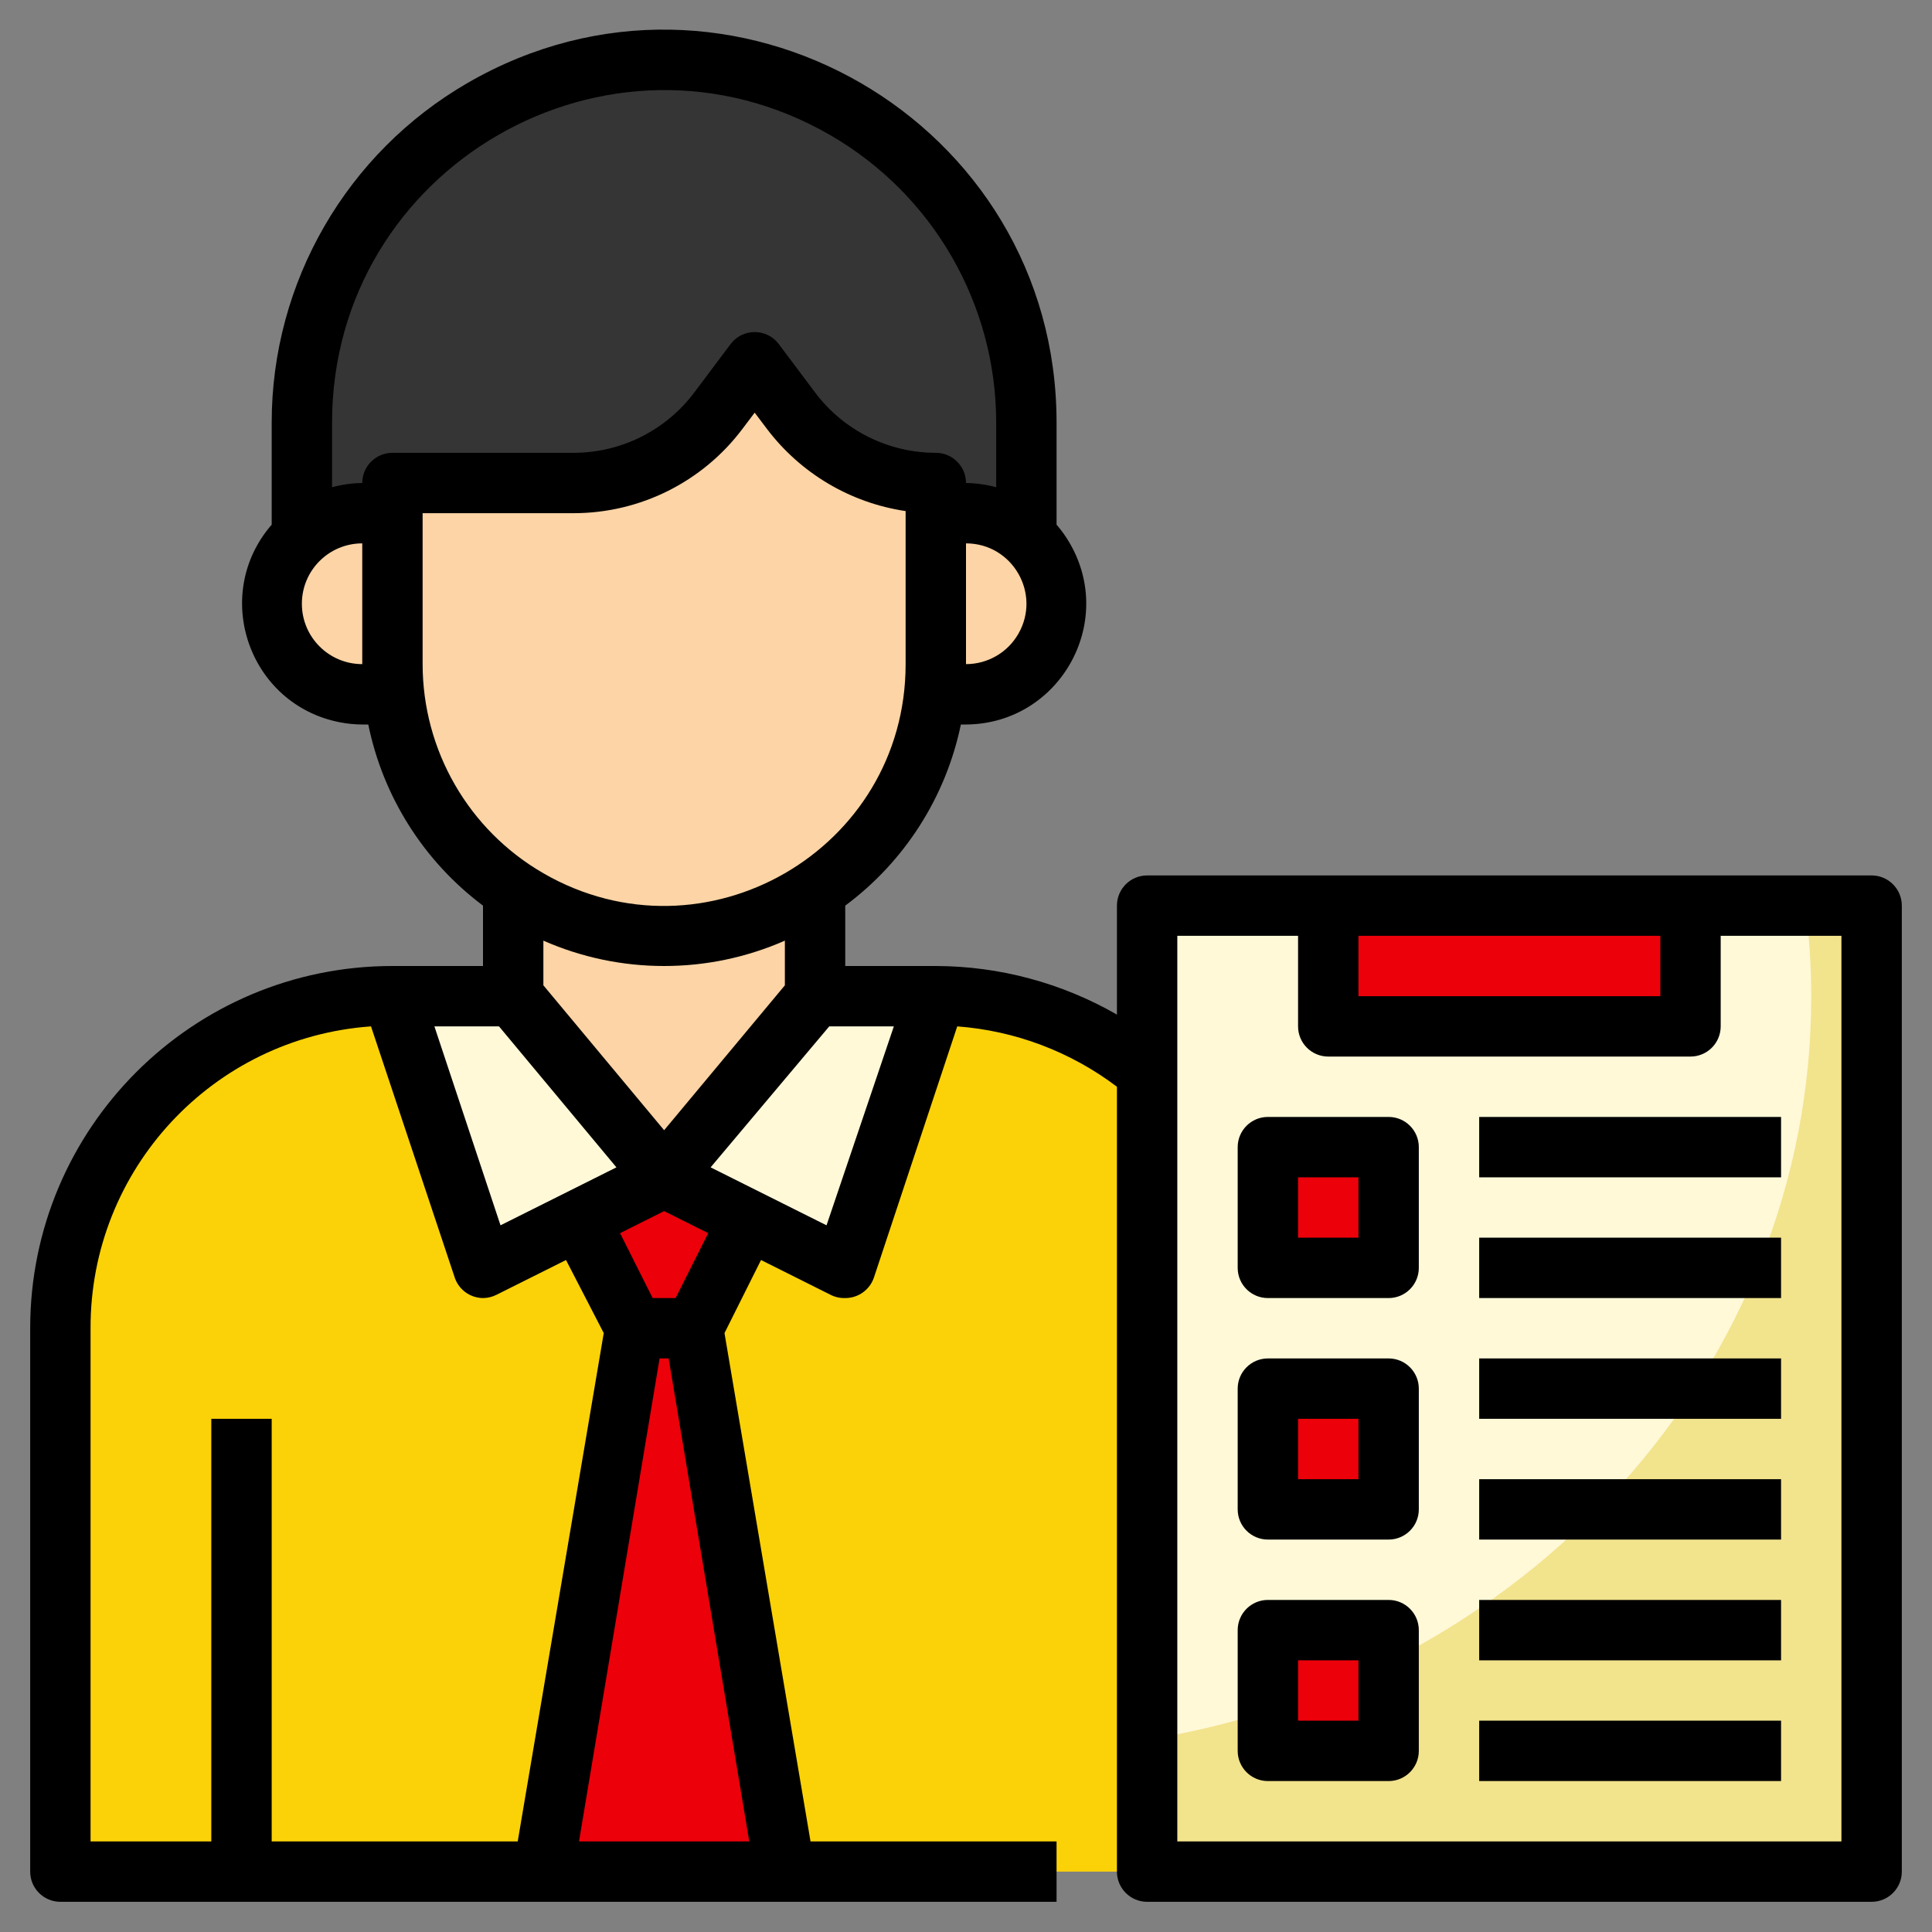
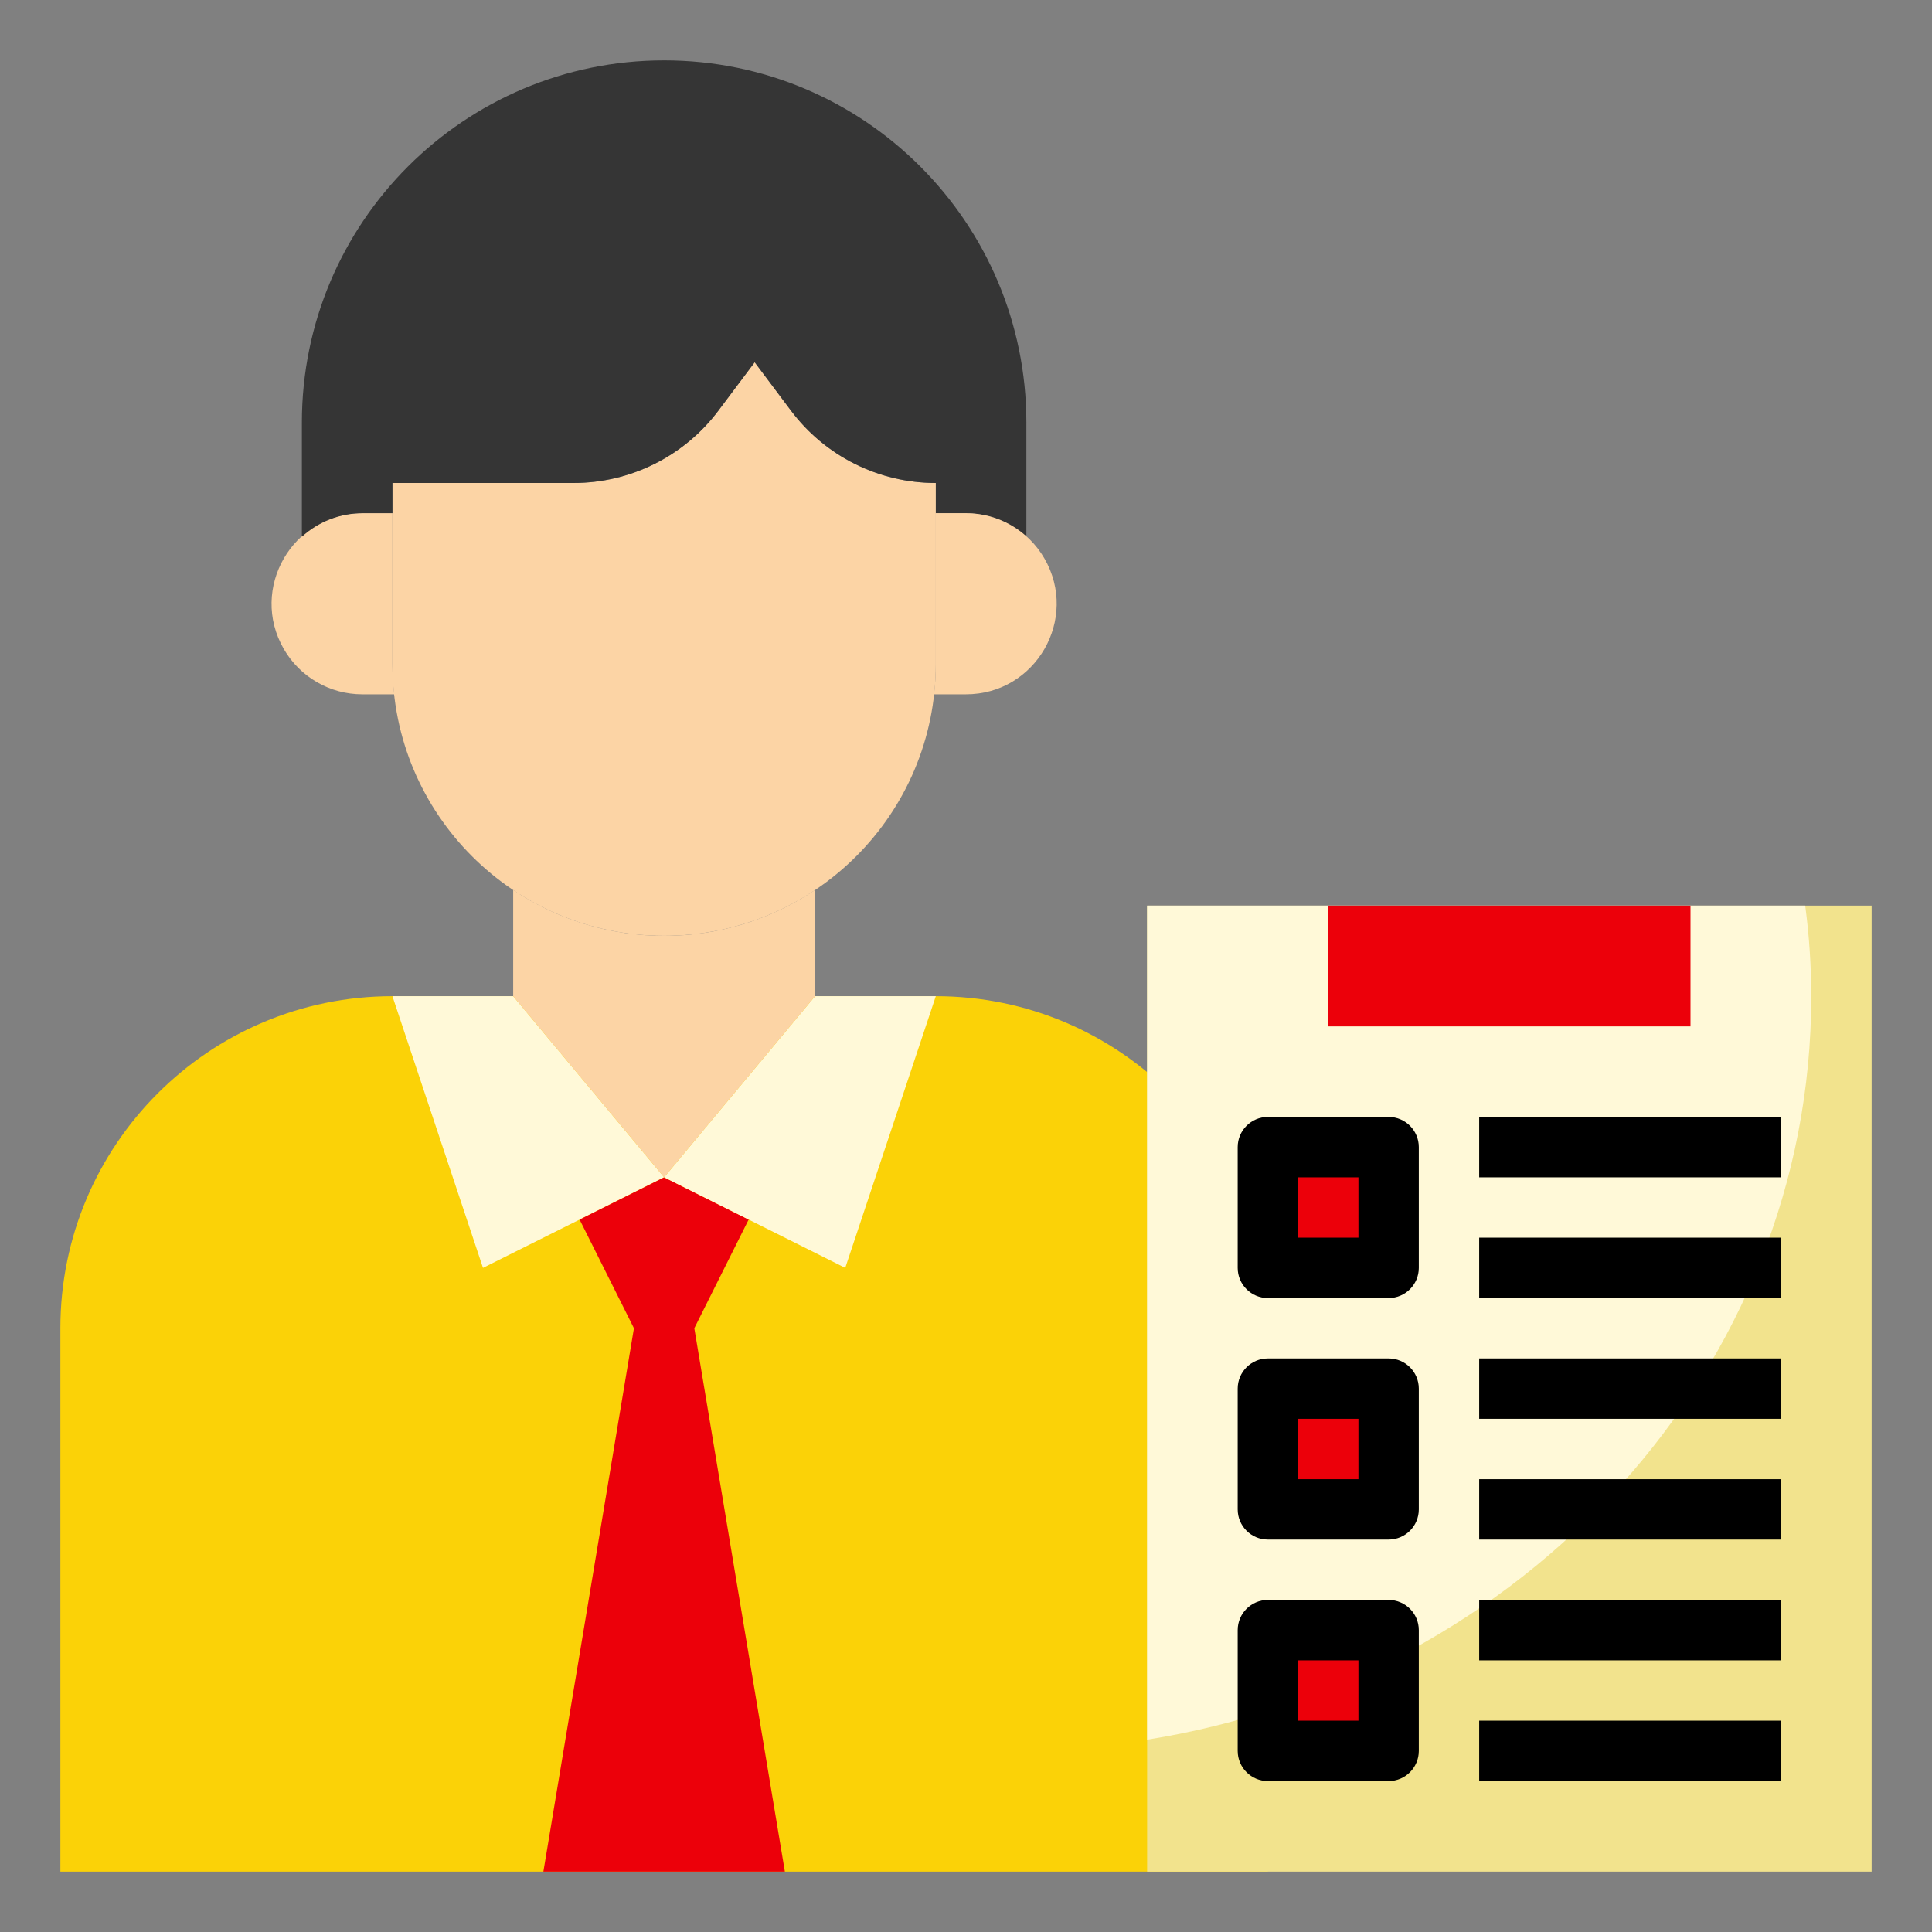
<svg xmlns="http://www.w3.org/2000/svg" viewBox="1968 2468 64 64" width="64" height="64" data-guides="{&quot;vertical&quot;:[],&quot;horizontal&quot;:[]}">
  <rect x="1968" y="2468" width="64" height="64" fill="#808080" stroke="none" />
  <path fill="#fbd207" stroke="none" fill-opacity="1" stroke-width="1" stroke-opacity="1" color="rgb(51, 51, 51)" font-size-adjust="none" id="tSvg8ceb0c9ac2" title="Path 49" d="M 1981 2501 C 1987 2501 1993 2501 1999 2501C 2005.075 2501 2010 2505.925 2010 2512C 2010 2518 2010 2524 2010 2530C 2010 2530 2010 2530 2010 2530C 1996.667 2530 1983.333 2530 1970 2530C 1970 2530 1970 2530 1970 2530C 1970 2524 1970 2518 1970 2512C 1970 2505.925 1974.925 2501 1981 2501Z" />
  <path fill="#f2e38d" stroke="none" fill-opacity="1" stroke-width="1" stroke-opacity="1" color="rgb(51, 51, 51)" font-size-adjust="none" id="tSvga9210b33ab" title="Path 50" d="M 2006 2498 C 2014 2498 2022 2498 2030 2498C 2030 2508.667 2030 2519.333 2030 2530C 2022 2530 2014 2530 2006 2530C 2006 2519.333 2006 2508.667 2006 2498Z" />
  <path fill="#fff9d8" stroke="none" fill-opacity="1" stroke-width="1" stroke-opacity="1" color="rgb(51, 51, 51)" font-size-adjust="none" id="tSvg628fd4a86c" title="Path 51" d="M 2006 2525.63 C 2018.49 2523.63 2028 2513.36 2028 2501C 2027.999 2499.997 2027.933 2498.995 2027.8 2498C 2020.533 2498 2013.267 2498 2006 2498C 2006 2507.21 2006 2516.42 2006 2525.63Z" />
  <path fill="#fff9d8" stroke="none" fill-opacity="1" stroke-width="1" stroke-opacity="1" color="rgb(51, 51, 51)" font-size-adjust="none" id="tSvg14a26f40b88" title="Path 52" d="M 1990 2507 C 1988 2508 1986 2509 1984 2510C 1983 2507 1982 2504 1981 2501C 1982.333 2501 1983.667 2501 1985 2501C 1986.667 2503 1988.333 2505 1990 2507Z" />
  <path fill="#ec000a" stroke="none" fill-opacity="1" stroke-width="1" stroke-opacity="1" color="rgb(51, 51, 51)" font-size-adjust="none" id="tSvg2388cdf540" title="Path 53" d="M 1990 2507 C 1989.067 2507.467 1988.133 2507.933 1987.2 2508.4C 1987.8 2509.6 1988.4 2510.8 1989 2512C 1989.667 2512 1990.333 2512 1991 2512C 1991.6 2510.8 1992.2 2509.6 1992.8 2508.4C 1991.867 2507.933 1990.933 2507.467 1990 2507Z" />
  <path fill="#fff9d8" stroke="none" fill-opacity="1" stroke-width="1" stroke-opacity="1" color="rgb(51, 51, 51)" font-size-adjust="none" id="tSvga1cb0f6174" title="Path 54" d="M 1990 2507 C 1992 2508 1994 2509 1996 2510C 1997 2507 1998 2504 1999 2501C 1997.667 2501 1996.333 2501 1995 2501C 1993.333 2503 1991.667 2505 1990 2507Z" />
  <path fill="#ec000a" stroke="none" fill-opacity="1" stroke-width="1" stroke-opacity="1" color="rgb(51, 51, 51)" font-size-adjust="none" id="tSvg110e6a2bebd" title="Path 55" d="M 1994 2530 C 1993 2524 1992 2518 1991 2512C 1990.333 2512 1989.667 2512 1989 2512C 1988 2518 1987 2524 1986 2530C 1988.667 2530 1991.333 2530 1994 2530Z" />
  <path fill="#fcd4a5" stroke="none" fill-opacity="1" stroke-width="1" stroke-opacity="1" color="rgb(51, 51, 51)" font-size-adjust="none" id="tSvg11d91fbdeeb" title="Path 56" d="M 1999 2484 C 1999 2486 1999 2488 1999 2490C 1999 2494.971 1994.971 2499 1990 2499C 1985.029 2499 1981 2494.971 1981 2490C 1981 2488 1981 2486 1981 2484C 1983 2484 1985 2484 1987 2484C 1988.889 2484 1990.667 2483.111 1991.8 2481.6C 1992.2 2481.067 1992.6 2480.533 1993 2480C 1993.4 2480.533 1993.8 2481.067 1994.2 2481.6C 1995.333 2483.111 1997.111 2484 1999 2484Z" />
  <path fill="#fcd4a5" stroke="none" fill-opacity="1" stroke-width="1" stroke-opacity="1" color="rgb(51, 51, 51)" font-size-adjust="none" id="tSvgf6d8db7eab" title="Path 57" d="M 1990 2499 C 1988.219 2499.003 1986.478 2498.473 1985 2497.48C 1985 2498.653 1985 2499.827 1985 2501C 1986.667 2503 1988.333 2505 1990 2507C 1991.667 2505 1993.333 2503 1995 2501C 1995 2499.827 1995 2498.653 1995 2497.48C 1993.522 2498.473 1991.781 2499.003 1990 2499Z" />
  <path fill="#fcd4a5" stroke="none" fill-opacity="1" stroke-width="1" stroke-opacity="1" color="rgb(51, 51, 51)" font-size-adjust="none" id="tSvg14ff4a8ca3c" title="Path 58" d="M 1981 2490 C 1981 2488.333 1981 2486.667 1981 2485C 1980.667 2485 1980.333 2485 1980 2485C 1977.691 2485 1976.247 2487.5 1977.402 2489.5C 1977.938 2490.428 1978.928 2491 1980 2491C 1980.353 2491 1980.707 2491 1981.06 2491C 1981.02 2490.668 1981 2490.334 1981 2490Z" />
  <path fill="#353535" stroke="none" fill-opacity="1" stroke-width="1" stroke-opacity="1" color="rgb(51, 51, 51)" font-size-adjust="none" id="tSvga91a69d048" title="Path 59" d="M 1990 2470 C 1983.373 2470 1978 2475.373 1978 2482C 1978 2483.26 1978 2484.52 1978 2485.78C 1978.548 2485.282 1979.26 2485.004 1980 2485C 1980.333 2485 1980.667 2485 1981 2485C 1981 2484.667 1981 2484.333 1981 2484C 1983 2484 1985 2484 1987 2484C 1988.889 2484 1990.667 2483.111 1991.8 2481.6C 1992.2 2481.067 1992.6 2480.533 1993 2480C 1993.4 2480.533 1993.8 2481.067 1994.2 2481.6C 1995.333 2483.111 1997.111 2484 1999 2484C 1999 2484.333 1999 2484.667 1999 2485C 1999.333 2485 1999.667 2485 2000 2485C 2000.74 2485.004 2001.452 2485.282 2002 2485.78C 2002 2484.52 2002 2483.26 2002 2482C 2002 2475.373 1996.627 2470 1990 2470Z" />
  <path fill="#fcd4a5" stroke="none" fill-opacity="1" stroke-width="1" stroke-opacity="1" color="rgb(51, 51, 51)" font-size-adjust="none" id="tSvg18762b5eaf6" title="Path 60" d="M 2000 2485 C 1999.667 2485 1999.333 2485 1999 2485C 1999 2486.667 1999 2488.333 1999 2490C 1999 2490.334 1998.98 2490.668 1998.94 2491C 1999.293 2491 1999.647 2491 2000 2491C 2002.309 2491 2003.753 2488.5 2002.598 2486.5C 2002.062 2485.572 2001.072 2485 2000 2485Z" />
  <path fill="#ec000a" stroke="none" fill-opacity="1" stroke-width="1" stroke-opacity="1" color="rgb(51, 51, 51)" font-size-adjust="none" id="tSvge2f3117e7" title="Path 61" d="M 2012 2498 C 2016 2498 2020 2498 2024 2498C 2024 2499.333 2024 2500.667 2024 2502C 2020 2502 2016 2502 2012 2502C 2012 2500.667 2012 2499.333 2012 2498Z" />
  <path fill="#ec000a" stroke="none" fill-opacity="1" stroke-width="1" stroke-opacity="1" color="rgb(51, 51, 51)" font-size-adjust="none" id="tSvgd1521319ac" title="Path 62" d="M 2010 2506 C 2011.333 2506 2012.667 2506 2014 2506C 2014 2507.333 2014 2508.667 2014 2510C 2012.667 2510 2011.333 2510 2010 2510C 2010 2508.667 2010 2507.333 2010 2506Z" />
  <path fill="#ec000a" stroke="none" fill-opacity="1" stroke-width="1" stroke-opacity="1" color="rgb(51, 51, 51)" font-size-adjust="none" id="tSvg4136c3fd8b" title="Path 63" d="M 2010 2514 C 2011.333 2514 2012.667 2514 2014 2514C 2014 2515.333 2014 2516.667 2014 2518C 2012.667 2518 2011.333 2518 2010 2518C 2010 2516.667 2010 2515.333 2010 2514Z" />
  <path fill="#ec000a" stroke="none" fill-opacity="1" stroke-width="1" stroke-opacity="1" color="rgb(51, 51, 51)" font-size-adjust="none" id="tSvg7dcab333f6" title="Path 64" d="M 2010 2522 C 2011.333 2522 2012.667 2522 2014 2522C 2014 2523.333 2014 2524.667 2014 2526C 2012.667 2526 2011.333 2526 2010 2526C 2010 2524.667 2010 2523.333 2010 2522Z" />
-   <path fill="rgb(0, 0, 0)" stroke="none" fill-opacity="1" stroke-width="1" stroke-opacity="1" color="rgb(51, 51, 51)" font-size-adjust="none" id="tSvgb2138f580" title="Path 65" d="M 2030 2497 C 2022 2497 2014 2497 2006 2497C 2005.448 2497 2005 2497.448 2005 2498C 2005 2499.203 2005 2500.407 2005 2501.61C 2003.174 2500.56 2001.106 2500.005 1999 2500C 1998 2500 1997 2500 1996 2500C 1996 2499.333 1996 2498.667 1996 2498C 1997.969 2496.537 1999.332 2494.402 1999.83 2492C 1999.887 2492 1999.943 2492 2000 2492C 2003.079 2491.983 2004.985 2488.639 2003.43 2485.981C 2003.306 2485.768 2003.162 2485.567 2003 2485.38C 2003 2484.253 2003 2483.127 2003 2482C 2003 2471.993 1992.167 2465.738 1983.5 2470.742C 1979.478 2473.064 1977 2477.356 1977 2482C 1977 2483.127 1977 2484.253 1977 2485.38C 1974.983 2487.707 1976.241 2491.344 1979.265 2491.928C 1979.507 2491.974 1979.753 2491.999 1980 2492C 1980.067 2492 1980.133 2492 1980.2 2492C 1980.69 2494.398 1982.042 2496.532 1984 2498C 1984 2498.667 1984 2499.333 1984 2500C 1983 2500 1982 2500 1981 2500C 1974.373 2500 1969 2505.373 1969 2512C 1969 2518 1969 2524 1969 2530C 1969 2530.552 1969.448 2531 1970 2531C 1981 2531 1992 2531 2003 2531C 2003 2530.333 2003 2529.667 2003 2529C 2000.283 2529 1997.567 2529 1994.85 2529C 1993.9 2523.387 1992.95 2517.773 1992 2512.16C 1992.403 2511.353 1992.807 2510.547 1993.21 2509.74C 1993.977 2510.123 1994.743 2510.507 1995.51 2510.89C 1995.661 2510.968 1995.83 2511.006 1996 2511C 1996.43 2511.001 1996.812 2510.727 1996.95 2510.32C 1997.87 2507.547 1998.79 2504.773 1999.71 2502C 2001.629 2502.144 2003.466 2502.838 2005 2504C 2005 2512.667 2005 2521.333 2005 2530C 2005 2530.552 2005.448 2531 2006 2531C 2014 2531 2022 2531 2030 2531C 2030.552 2531 2031 2530.552 2031 2530C 2031 2519.333 2031 2508.667 2031 2498C 2031 2497.448 2030.552 2497 2030 2497ZM 2000 2490 C 2000 2488.667 2000 2487.333 2000 2486C 2001.54 2486 2002.502 2487.667 2001.732 2489C 2001.375 2489.619 2000.715 2490 2000 2490ZM 1978 2488 C 1978 2486.895 1978.895 2486 1980 2486C 1980 2487.333 1980 2488.667 1980 2490C 1978.895 2490 1978 2489.105 1978 2488ZM 1980 2484 C 1979.662 2484.005 1979.326 2484.052 1979 2484.14C 1979 2483.427 1979 2482.713 1979 2482C 1979 2473.532 1988.167 2468.24 1995.5 2472.474C 1998.903 2474.439 2001 2478.07 2001 2482C 2001 2482.713 2001 2483.427 2001 2484.14C 2000.674 2484.052 2000.338 2484.005 2000 2484C 2000 2483.448 1999.552 2483 1999 2483C 1997.426 2483 1995.944 2482.259 1995 2481C 1994.6 2480.467 1994.2 2479.933 1993.8 2479.4C 1993.4 2478.867 1992.6 2478.867 1992.2 2479.4C 1991.8 2479.933 1991.4 2480.467 1991 2481C 1990.056 2482.259 1988.574 2483 1987 2483C 1985 2483 1983 2483 1981 2483C 1980.448 2483 1980 2483.448 1980 2484ZM 1982 2490 C 1982 2488.333 1982 2486.667 1982 2485C 1983.667 2485 1985.333 2485 1987 2485C 1989.203 2485 1991.278 2483.963 1992.6 2482.2C 1992.733 2482.023 1992.867 2481.847 1993 2481.67C 1993.133 2481.847 1993.267 2482.023 1993.4 2482.2C 1994.516 2483.678 1996.168 2484.659 1998 2484.93C 1998 2486.62 1998 2488.31 1998 2490C 1998 2496.158 1991.333 2500.007 1986 2496.928C 1983.525 2495.499 1982 2492.858 1982 2490ZM 1990 2500 C 1991.377 2500.001 1992.739 2499.715 1994 2499.16C 1994 2499.653 1994 2500.147 1994 2500.64C 1992.667 2502.24 1991.333 2503.84 1990 2505.44C 1988.667 2503.84 1987.333 2502.24 1986 2500.64C 1986 2500.147 1986 2499.653 1986 2499.16C 1987.261 2499.715 1988.623 2500.001 1990 2500ZM 1984.58 2508.59 C 1983.85 2506.393 1983.12 2504.197 1982.39 2502C 1983.103 2502 1983.817 2502 1984.53 2502C 1985.827 2503.557 1987.123 2505.113 1988.42 2506.67C 1987.14 2507.31 1985.86 2507.95 1984.58 2508.59ZM 1971 2512 C 1970.987 2506.743 1975.046 2502.373 1980.29 2502C 1981.21 2504.76 1982.13 2507.52 1983.05 2510.28C 1983.173 2510.703 1983.559 2510.996 1984 2511C 1984.157 2510.999 1984.311 2510.961 1984.45 2510.89C 1985.217 2510.507 1985.983 2510.123 1986.75 2509.74C 1987.167 2510.547 1987.583 2511.353 1988 2512.16C 1987.05 2517.773 1986.1 2523.387 1985.15 2529C 1982.433 2529 1979.717 2529 1977 2529C 1977 2524.333 1977 2519.667 1977 2515C 1976.333 2515 1975.667 2515 1975 2515C 1975 2519.667 1975 2524.333 1975 2529C 1973.667 2529 1972.333 2529 1971 2529C 1971 2523.333 1971 2517.667 1971 2512ZM 1987.18 2529 C 1988.07 2523.667 1988.96 2518.333 1989.85 2513C 1989.95 2513 1990.05 2513 1990.15 2513C 1991.04 2518.333 1991.93 2523.667 1992.82 2529C 1990.94 2529 1989.06 2529 1987.18 2529ZM 1990.38 2511 C 1990.127 2511 1989.873 2511 1989.62 2511C 1989.26 2510.283 1988.9 2509.567 1988.54 2508.85C 1989.027 2508.607 1989.513 2508.363 1990 2508.12C 1990.487 2508.363 1990.973 2508.607 1991.46 2508.85C 1991.1 2509.567 1990.74 2510.283 1990.38 2511ZM 1995.38 2508.59 C 1994.1 2507.95 1992.82 2507.31 1991.54 2506.67C 1992.85 2505.113 1994.16 2503.557 1995.47 2502C 1996.183 2502 1996.897 2502 1997.61 2502C 1996.867 2504.197 1996.123 2506.393 1995.38 2508.59ZM 2013 2499 C 2016.333 2499 2019.667 2499 2023 2499C 2023 2499.667 2023 2500.333 2023 2501C 2019.667 2501 2016.333 2501 2013 2501C 2013 2500.333 2013 2499.667 2013 2499ZM 2029 2529 C 2021.667 2529 2014.333 2529 2007 2529C 2007 2519 2007 2509 2007 2499C 2008.333 2499 2009.667 2499 2011 2499C 2011 2500 2011 2501 2011 2502C 2011 2502.552 2011.448 2503 2012 2503C 2016 2503 2020 2503 2024 2503C 2024.552 2503 2025 2502.552 2025 2502C 2025 2501 2025 2500 2025 2499C 2026.333 2499 2027.667 2499 2029 2499C 2029 2509 2029 2519 2029 2529Z" />
  <path fill="rgb(0, 0, 0)" stroke="none" fill-opacity="1" stroke-width="1" stroke-opacity="1" color="rgb(51, 51, 51)" font-size-adjust="none" id="tSvg16c6aa5c696" title="Path 66" d="M 2014 2505 C 2012.667 2505 2011.333 2505 2010 2505C 2009.448 2505 2009 2505.448 2009 2506C 2009 2507.333 2009 2508.667 2009 2510C 2009 2510.552 2009.448 2511 2010 2511C 2011.333 2511 2012.667 2511 2014 2511C 2014.552 2511 2015 2510.552 2015 2510C 2015 2508.667 2015 2507.333 2015 2506C 2015 2505.448 2014.552 2505 2014 2505ZM 2013 2509 C 2012.333 2509 2011.667 2509 2011 2509C 2011 2508.333 2011 2507.667 2011 2507C 2011.667 2507 2012.333 2507 2013 2507C 2013 2507.667 2013 2508.333 2013 2509Z" />
  <path fill="rgb(0, 0, 0)" stroke="none" fill-opacity="1" stroke-width="1" stroke-opacity="1" color="rgb(51, 51, 51)" font-size-adjust="none" id="tSvg235840e398" title="Path 67" d="M 2014 2513 C 2012.667 2513 2011.333 2513 2010 2513C 2009.448 2513 2009 2513.448 2009 2514C 2009 2515.333 2009 2516.667 2009 2518C 2009 2518.552 2009.448 2519 2010 2519C 2011.333 2519 2012.667 2519 2014 2519C 2014.552 2519 2015 2518.552 2015 2518C 2015 2516.667 2015 2515.333 2015 2514C 2015 2513.448 2014.552 2513 2014 2513ZM 2013 2517 C 2012.333 2517 2011.667 2517 2011 2517C 2011 2516.333 2011 2515.667 2011 2515C 2011.667 2515 2012.333 2515 2013 2515C 2013 2515.667 2013 2516.333 2013 2517Z" />
  <path fill="rgb(0, 0, 0)" stroke="none" fill-opacity="1" stroke-width="1" stroke-opacity="1" color="rgb(51, 51, 51)" font-size-adjust="none" id="tSvgbaa3e685dc" title="Path 68" d="M 2014 2521 C 2012.667 2521 2011.333 2521 2010 2521C 2009.448 2521 2009 2521.448 2009 2522C 2009 2523.333 2009 2524.667 2009 2526C 2009 2526.552 2009.448 2527 2010 2527C 2011.333 2527 2012.667 2527 2014 2527C 2014.552 2527 2015 2526.552 2015 2526C 2015 2524.667 2015 2523.333 2015 2522C 2015 2521.448 2014.552 2521 2014 2521ZM 2013 2525 C 2012.333 2525 2011.667 2525 2011 2525C 2011 2524.333 2011 2523.667 2011 2523C 2011.667 2523 2012.333 2523 2013 2523C 2013 2523.667 2013 2524.333 2013 2525Z" />
  <path fill="rgb(0, 0, 0)" stroke="none" fill-opacity="1" stroke-width="1" stroke-opacity="1" color="rgb(51, 51, 51)" font-size-adjust="none" id="tSvg1588386a8d8" title="Path 69" d="M 2017 2505 C 2020.333 2505 2023.667 2505 2027 2505C 2027 2505.667 2027 2506.333 2027 2507C 2023.667 2507 2020.333 2507 2017 2507C 2017 2506.333 2017 2505.667 2017 2505Z" />
  <path fill="rgb(0, 0, 0)" stroke="none" fill-opacity="1" stroke-width="1" stroke-opacity="1" color="rgb(51, 51, 51)" font-size-adjust="none" id="tSvg33fa29c090" title="Path 70" d="M 2017 2509 C 2020.333 2509 2023.667 2509 2027 2509C 2027 2509.667 2027 2510.333 2027 2511C 2023.667 2511 2020.333 2511 2017 2511C 2017 2510.333 2017 2509.667 2017 2509Z" />
  <path fill="rgb(0, 0, 0)" stroke="none" fill-opacity="1" stroke-width="1" stroke-opacity="1" color="rgb(51, 51, 51)" font-size-adjust="none" id="tSvg7a3a01b4d0" title="Path 71" d="M 2017 2513 C 2020.333 2513 2023.667 2513 2027 2513C 2027 2513.667 2027 2514.333 2027 2515C 2023.667 2515 2020.333 2515 2017 2515C 2017 2514.333 2017 2513.667 2017 2513Z" />
  <path fill="rgb(0, 0, 0)" stroke="none" fill-opacity="1" stroke-width="1" stroke-opacity="1" color="rgb(51, 51, 51)" font-size-adjust="none" id="tSvg55aec0fc78" title="Path 72" d="M 2017 2517 C 2020.333 2517 2023.667 2517 2027 2517C 2027 2517.667 2027 2518.333 2027 2519C 2023.667 2519 2020.333 2519 2017 2519C 2017 2518.333 2017 2517.667 2017 2517Z" />
  <path fill="rgb(0, 0, 0)" stroke="none" fill-opacity="1" stroke-width="1" stroke-opacity="1" color="rgb(51, 51, 51)" font-size-adjust="none" id="tSvge079d84b9d" title="Path 73" d="M 2017 2521 C 2020.333 2521 2023.667 2521 2027 2521C 2027 2521.667 2027 2522.333 2027 2523C 2023.667 2523 2020.333 2523 2017 2523C 2017 2522.333 2017 2521.667 2017 2521Z" />
  <path fill="rgb(0, 0, 0)" stroke="none" fill-opacity="1" stroke-width="1" stroke-opacity="1" color="rgb(51, 51, 51)" font-size-adjust="none" id="tSvg5b32f572da" title="Path 74" d="M 2017 2525 C 2020.333 2525 2023.667 2525 2027 2525C 2027 2525.667 2027 2526.333 2027 2527C 2023.667 2527 2020.333 2527 2017 2527C 2017 2526.333 2017 2525.667 2017 2525Z" />
  <defs />
</svg>